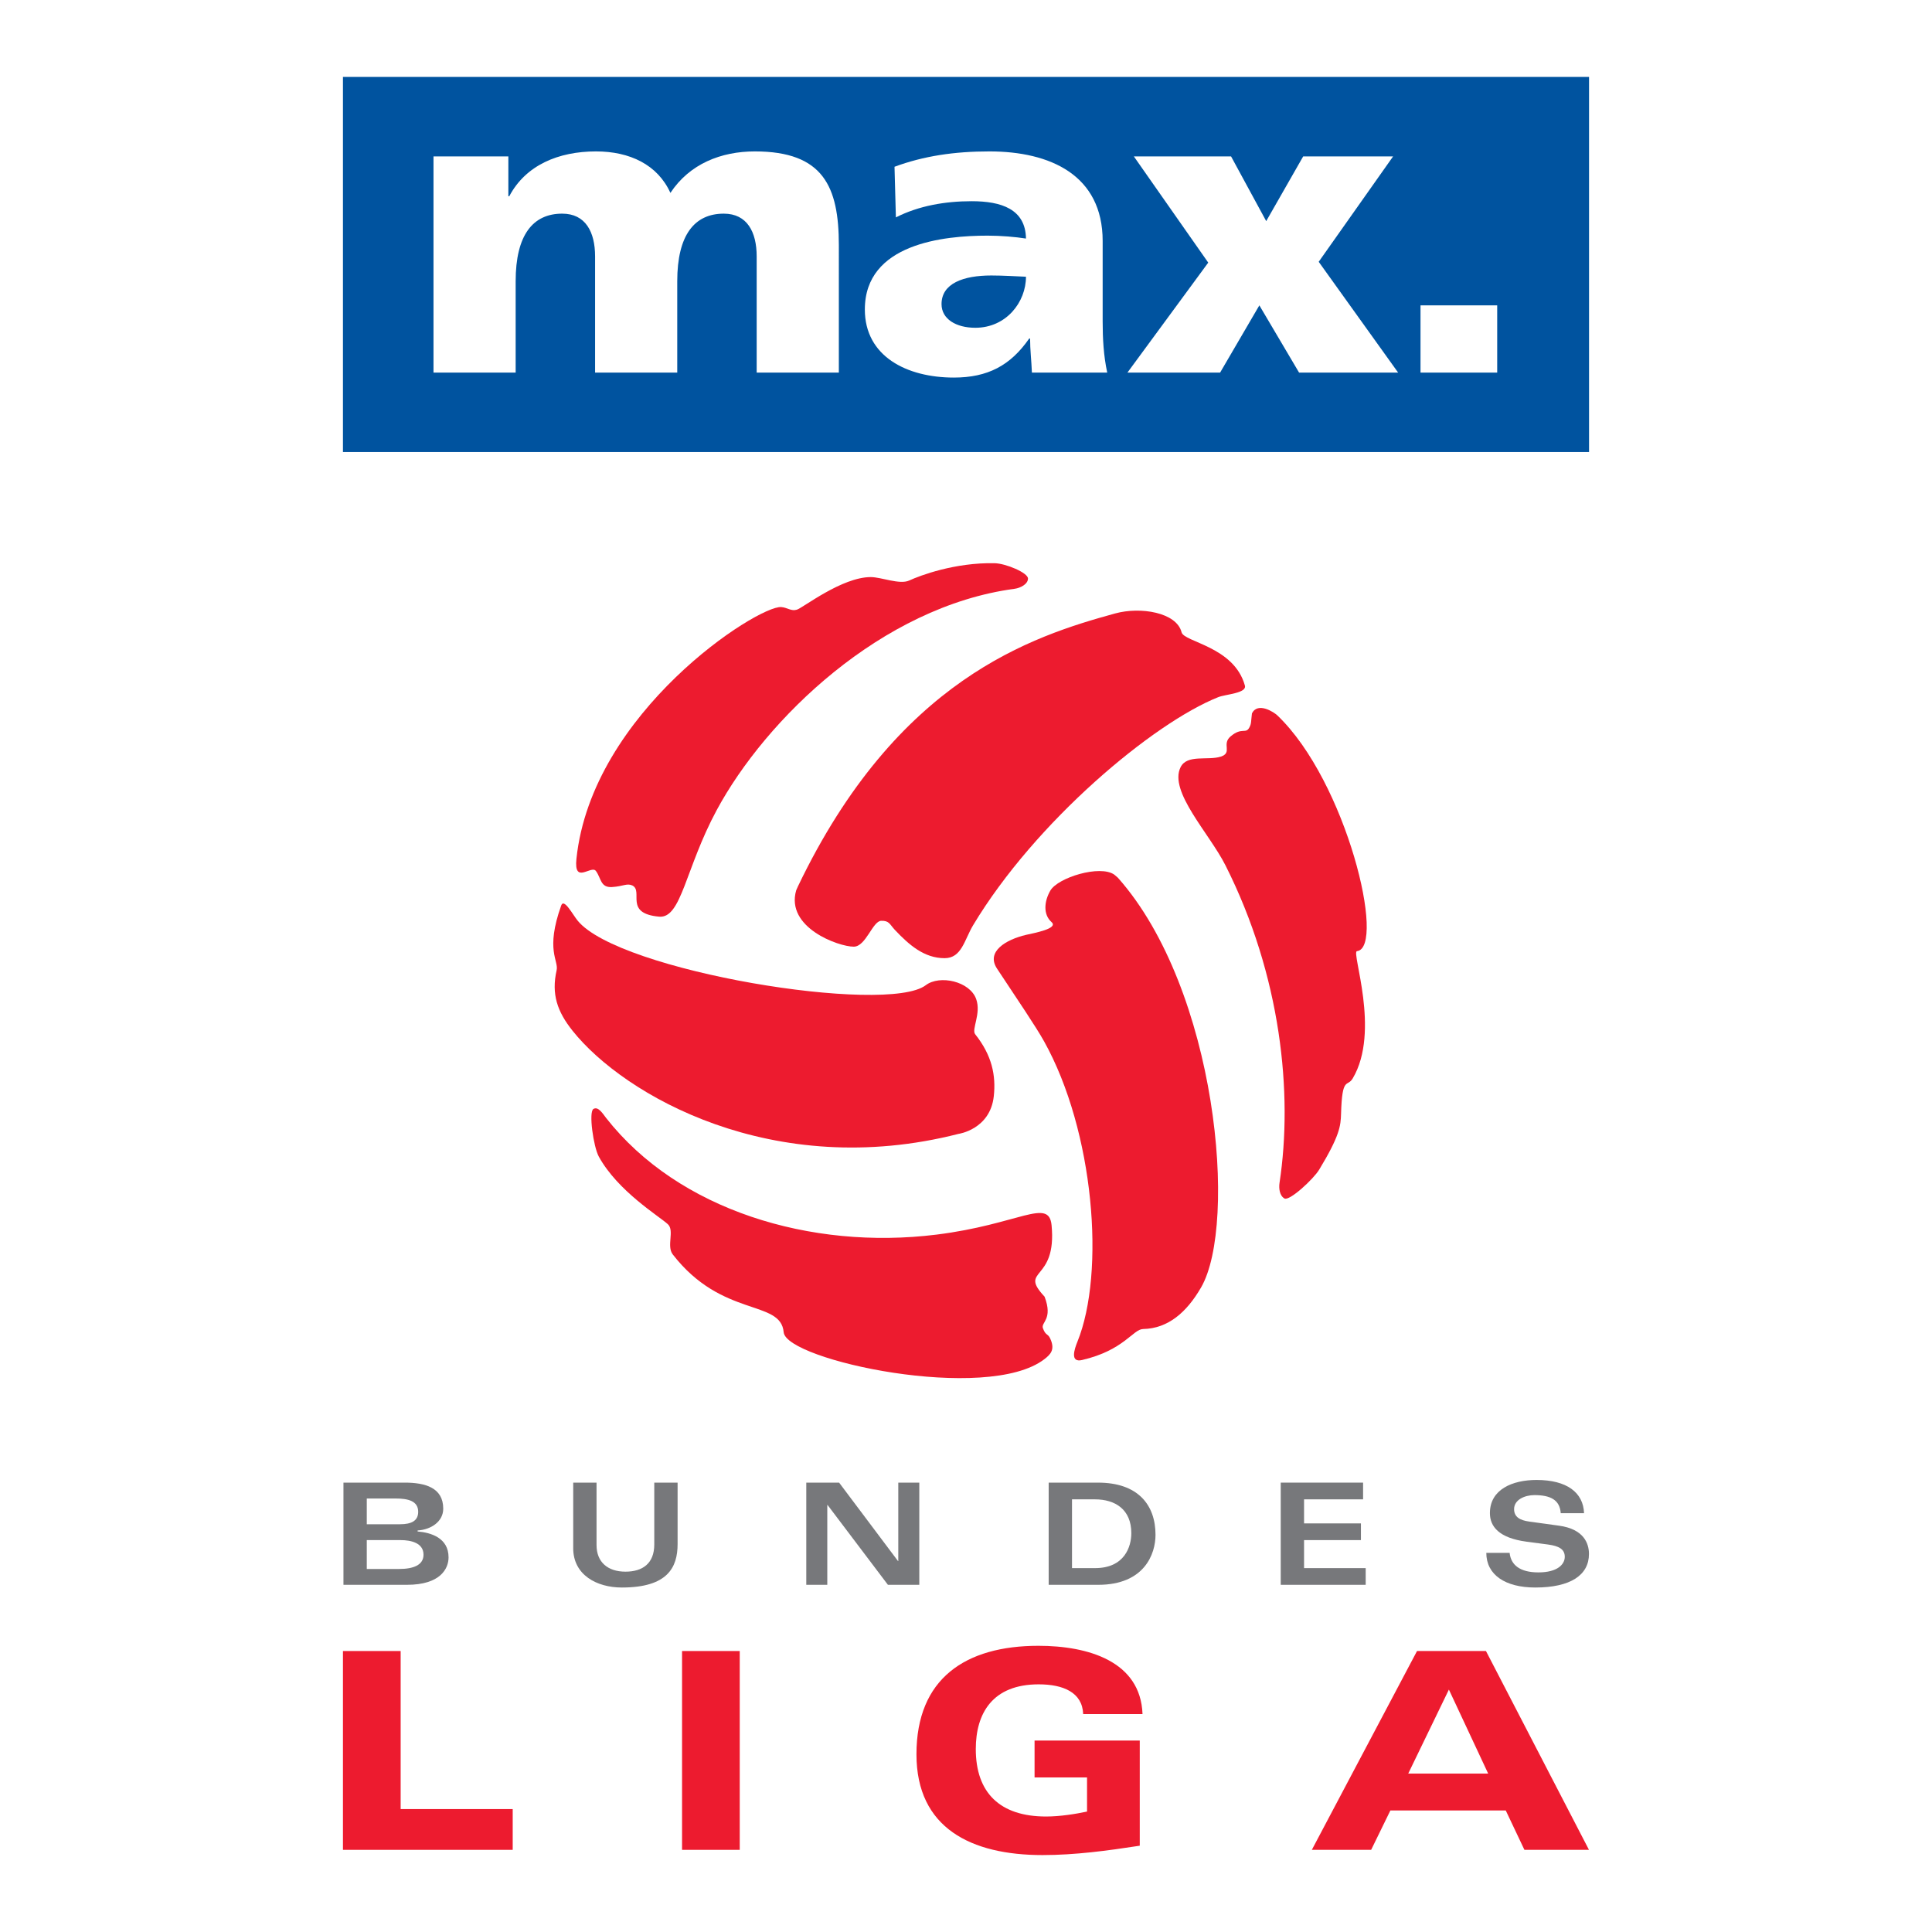
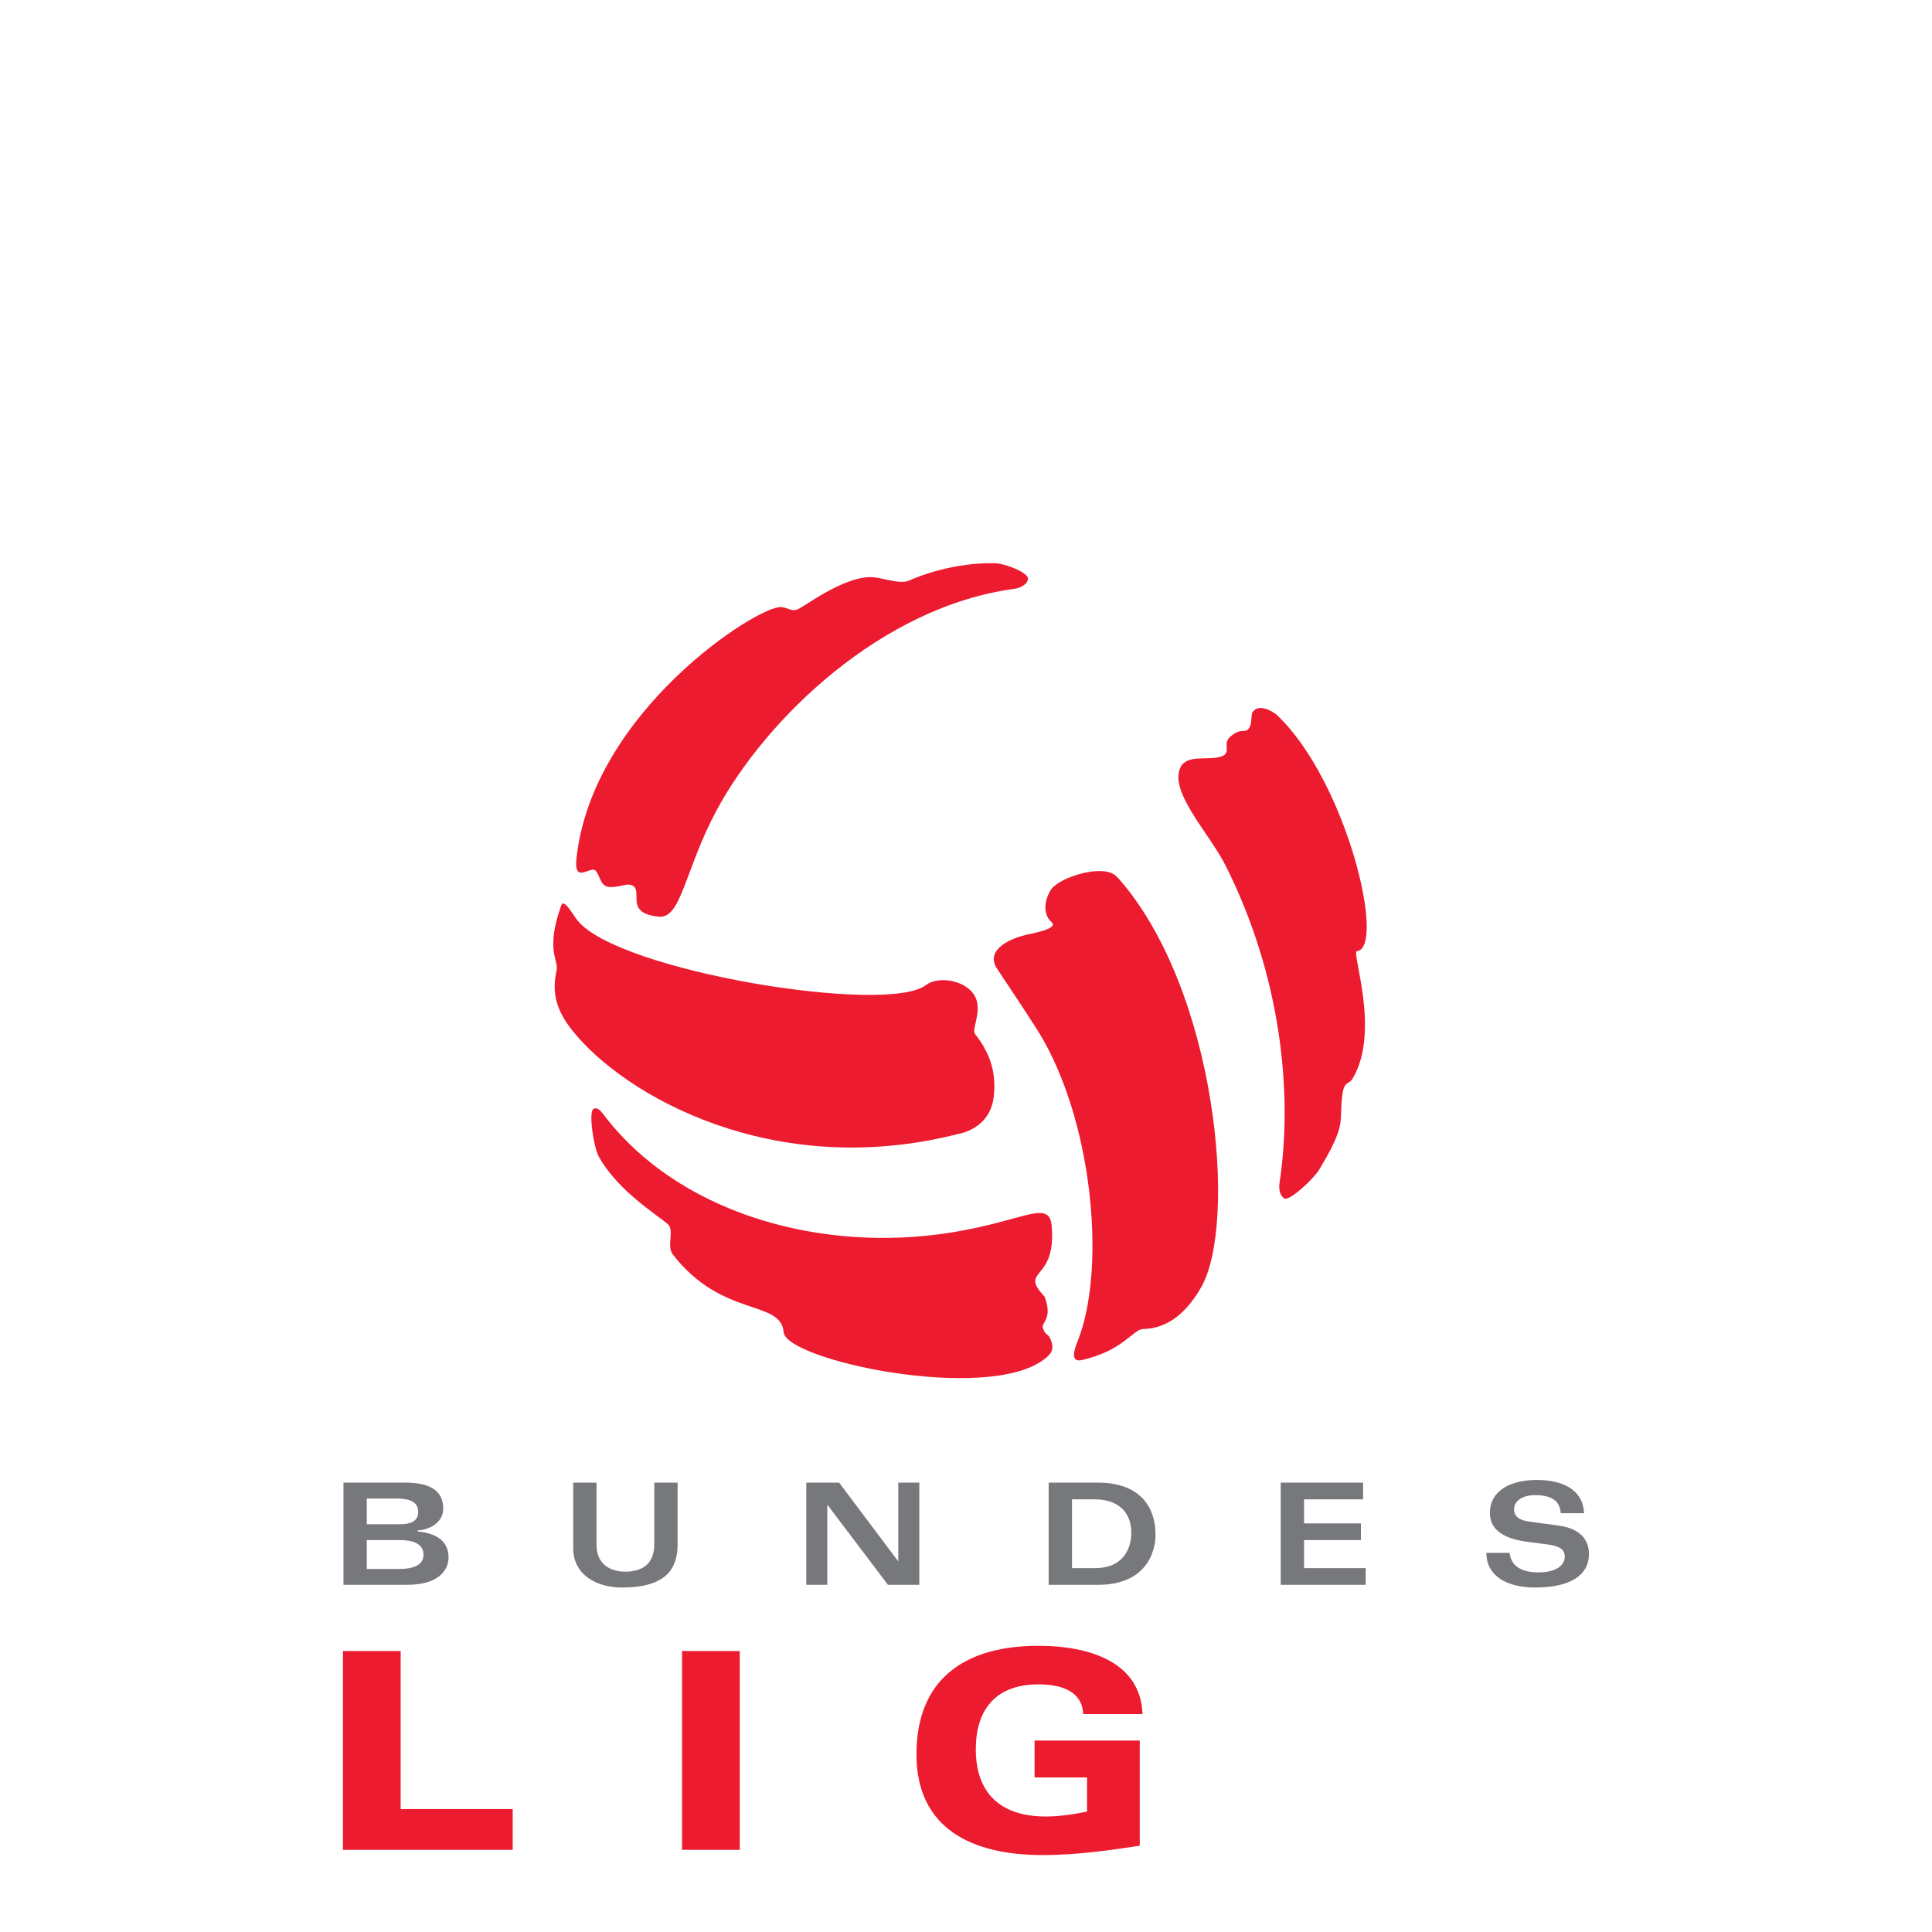
<svg xmlns="http://www.w3.org/2000/svg" version="1.0" id="Layer_1" x="0px" y="0px" width="192.756px" height="192.756px" viewBox="0 0 192.756 192.756" enable-background="new 0 0 192.756 192.756" xml:space="preserve">
  <g>
    <polygon fill-rule="evenodd" clip-rule="evenodd" fill="#FFFFFF" points="0,0 192.756,0 192.756,192.756 0,192.756 0,0  " />
    <path fill-rule="evenodd" clip-rule="evenodd" fill="#ED1B2F" d="M57.511,85.685c-0.274,2.617,1.476,0.587,1.942,1.212   c0.534,0.716,0.437,1.679,1.613,1.604c1.132-0.072,1.468-0.403,2.022-0.158c1.143,0.571-0.873,2.793,2.674,3.113   c2.228,0.202,2.599-4.794,5.743-10.63c4.888-9.071,16.415-20.312,29.743-22.086c0.552-0.074,1.314-0.461,1.314-1.019   c0-0.578-2.214-1.506-3.328-1.53c-3.961-0.083-7.445,1.229-8.518,1.725c-0.956,0.441-2.784-0.34-3.836-0.34   c-2.889,0-6.748,3.058-7.377,3.252c-0.572,0.177-0.963-0.22-1.561-0.262C75.607,60.404,59.05,71.007,57.511,85.685L57.511,85.685z" />
-     <path fill-rule="evenodd" clip-rule="evenodd" fill="#ED1B2F" d="M121.542,69.556c0.745-0.297,2.876-0.387,2.66-1.163   c-1.085-3.902-6.068-4.32-6.316-5.31c-0.494-1.977-4.085-2.579-6.637-1.877c-8.252,2.27-21.746,6.553-31.649,27.251l-0.164,0.371   c-1.076,3.726,4.233,5.622,5.74,5.622c1.217,0,1.881-2.558,2.741-2.581c0.804-0.021,0.831,0.331,1.367,0.909   c1.403,1.485,2.916,2.82,4.958,2.82c1.712,0,1.974-1.836,2.847-3.29C103.311,81.95,115.057,72.139,121.542,69.556L121.542,69.556z" />
    <path fill-rule="evenodd" clip-rule="evenodd" fill="#ED1B2F" d="M104.192,135.609c0.639-0.49,1.019-0.928,0.674-1.859   c-0.3-0.814-0.506-0.385-0.814-1.232c-0.217-0.598,1.032-0.873,0.165-3.15c-2.648-2.844,1.252-1.408,0.699-7.123   c-0.269-2.783-3.259-0.088-11.495,0.934c-12.541,1.557-25.736-2.451-32.942-11.631c-0.343-0.438-0.787-1.188-1.27-0.908   c-0.5,0.287-0.001,3.779,0.535,4.756c1.91,3.473,6.025,5.943,6.891,6.748c0.681,0.633-0.158,2.178,0.486,3.01   c4.936,6.369,10.78,4.465,11.067,7.766C78.434,135.715,98.475,140.004,104.192,135.609L104.192,135.609z" />
    <path fill-rule="evenodd" clip-rule="evenodd" fill="#ED1B2F" d="M57.623,91.842c-0.504-0.625-1.36-2.26-1.631-1.502   c-1.605,4.482-0.234,5.475-0.459,6.471c-0.536,2.373,0.065,4.115,1.592,6.029c5.137,6.441,20.016,15.008,38.501,10.289   c0,0,3.167-0.438,3.526-3.768c0.222-2.057-0.177-4.066-1.859-6.176c-0.388-0.486,0.618-2.045,0.103-3.502   c-0.627-1.777-3.638-2.447-5.032-1.389C88.462,101.26,61.727,96.923,57.623,91.842L57.623,91.842z" />
    <path fill-rule="evenodd" clip-rule="evenodd" fill="#ED1B2F" d="M127.429,71.363c-0.312-0.296-1.923-1.364-2.521-0.194   c-0.108,0.86-0.043,1.004-0.26,1.412c-0.367,0.694-0.742-0.074-1.875,0.892c-0.917,0.782,0.227,1.611-0.964,2.011   c-1.304,0.425-3.37-0.254-4.022,1.058c-1.204,2.417,2.866,6.596,4.479,9.796c5.553,11.017,6.745,22.759,5.393,31.675   c-0.083,0.551,0.005,1.279,0.487,1.557c0.5,0.289,2.894-1.924,3.471-2.877c2.052-3.389,2.146-4.373,2.18-5.555   c0.105-3.82,0.622-2.635,1.16-3.539c2.807-4.715-0.168-12.634,0.426-12.702C138.31,94.562,134.363,77.965,127.429,71.363   L127.429,71.363z" />
    <path fill-rule="evenodd" clip-rule="evenodd" fill="#ED1B2F" d="M107.493,133.867c-0.302,0.744-0.758,2.109,0.467,1.822   c4.197-0.98,5.069-3.072,6.09-3.092c2.49-0.051,4.348-1.67,5.78-4.145c3.668-6.332,1.614-29.711-8.295-40.878l-0.361-0.311   c-1.43-1.005-5.63,0.291-6.383,1.595c-0.608,1.054-0.741,2.373,0.125,3.143c0.725,0.644-1.791,1.098-2.56,1.273   c-1.988,0.472-4.008,1.661-2.883,3.365c2.092,3.166,3.865,5.768,4.691,7.248C109.173,112.877,110.294,126.963,107.493,133.867   L107.493,133.867z" />
    <path fill-rule="evenodd" clip-rule="evenodd" fill="#77787B" d="M34.267,158.117h6.335c3.348,0,4.151-1.623,4.151-2.738   c0-1.936-1.738-2.471-3.088-2.584v-0.1c1.35-0.084,2.557-0.889,2.557-2.174c0-2.104-1.81-2.6-3.85-2.6h-6.105V158.117   L34.267,158.117z M36.594,153.656h3.376c1.034,0,2.284,0.283,2.284,1.455c0,1.043-1.02,1.426-2.442,1.426h-3.218V153.656v-4.15   h2.874c1.207,0,2.255,0.225,2.255,1.326c0,0.902-0.675,1.242-1.811,1.242h-3.318v-2.568V153.656L36.594,153.656z" />
    <path fill-rule="evenodd" clip-rule="evenodd" fill="#77787B" d="M57.189,154.461c0,2.668,2.341,3.926,4.855,3.926   c4.568,0,5.56-2.006,5.56-4.336v-6.129h-2.327v6.172c0,1.879-1.149,2.711-2.873,2.711c-1.781,0-2.887-0.961-2.887-2.654v-6.229   h-2.327V154.461L57.189,154.461z" />
    <polygon fill-rule="evenodd" clip-rule="evenodd" fill="#77787B" points="80.443,158.117 82.539,158.117 82.539,150.154    82.568,150.154 88.587,158.117 91.719,158.117 91.719,147.922 89.622,147.922 89.622,155.746 89.593,155.746 83.718,147.922    80.443,147.922 80.443,158.117  " />
    <path fill-rule="evenodd" clip-rule="evenodd" fill="#77787B" d="M106.954,149.59h2.283c2.04,0,3.635,1.016,3.635,3.375   c0,1.326-0.66,3.486-3.62,3.486h-2.298V149.59L106.954,149.59z M104.627,158.117h4.941c4.611,0,5.718-3.078,5.718-4.984   c0-2.992-1.753-5.211-5.732-5.211h-4.927V158.117L104.627,158.117z" />
    <polygon fill-rule="evenodd" clip-rule="evenodd" fill="#77787B" points="135.996,147.922 127.779,147.922 127.779,158.117    136.255,158.117 136.255,156.451 130.106,156.451 130.106,153.656 135.78,153.656 135.78,151.99 130.106,151.99 130.106,149.59    135.996,149.59 135.996,147.922  " />
    <path fill-rule="evenodd" clip-rule="evenodd" fill="#77787B" d="M148.289,154.928c0,2.188,1.882,3.459,4.884,3.459   c3.52,0,5.358-1.242,5.358-3.348c0-1.059-0.517-2.484-2.988-2.822l-2.974-0.41c-0.919-0.127-1.508-0.453-1.508-1.242   c0-0.934,1.062-1.398,2.025-1.398c1.608,0,2.542,0.48,2.628,1.807h2.327c-0.071-2.061-1.709-3.318-4.74-3.318   c-2.413,0-4.653,0.947-4.653,3.305c0,1.342,0.904,2.484,3.647,2.852l2.141,0.283c1.149,0.154,1.681,0.494,1.681,1.229   s-0.704,1.553-2.629,1.553c-1.838,0-2.743-0.734-2.873-1.947H148.289L148.289,154.928z" />
    <polygon fill-rule="evenodd" clip-rule="evenodd" fill="#ED1B2F" points="34.217,184.559 51.153,184.559 51.153,180.492    39.973,180.492 39.973,164.723 34.217,164.723 34.217,184.559  " />
    <polygon fill-rule="evenodd" clip-rule="evenodd" fill="#ED1B2F" points="68.049,184.559 73.804,184.559 73.804,164.723    68.049,164.723 68.049,184.559  " />
    <path fill-rule="evenodd" clip-rule="evenodd" fill="#ED1B2F" d="M103.221,177.334h5.233v3.406   c-1.15,0.246-2.713,0.494-4.083,0.494c-4.604,0-7.016-2.363-7.016-6.73c0-3.572,1.672-6.457,6.275-6.457   c2.439,0,4.357,0.797,4.439,2.967h5.92c-0.192-5.273-5.427-6.812-10.387-6.812c-7.289,0-12.167,3.27-12.167,10.824   c0,7.363,5.453,10.055,12.578,10.055c3.261,0,6.495-0.439,9.701-0.934v-10.494h-10.495V177.334L103.221,177.334z" />
-     <path fill-rule="evenodd" clip-rule="evenodd" fill="#ED1B2F" d="M148.475,176.949H140.5l4.056-8.379L148.475,176.949   L148.475,176.949z M130.882,184.559h5.918l1.919-3.93h11.51l1.863,3.93h6.44l-10.277-19.836h-6.878L130.882,184.559   L130.882,184.559z" />
-     <polygon fill-rule="evenodd" clip-rule="evenodd" fill="#00539F" points="34.217,7.675 158.539,7.675 158.539,45.101    34.217,45.101 34.217,7.675  " />
-     <path fill-rule="evenodd" clip-rule="evenodd" fill="#FFFFFF" d="M43.249,37.174h8.198v-9.109c0-4.637,1.73-6.749,4.645-6.749   c2.323,0,3.28,1.822,3.28,4.265v11.593h8.197v-9.109c0-4.637,1.73-6.749,4.645-6.749c2.323,0,3.28,1.822,3.28,4.265v11.593h8.198   V24.463c0-5.838-1.549-9.357-8.38-9.357c-3.37,0-6.513,1.242-8.425,4.14c-1.275-2.815-4.053-4.14-7.424-4.14   c-3.735,0-7.014,1.366-8.653,4.473h-0.091v-3.976h-7.469V37.174L43.249,37.174z" />
    <path fill-rule="evenodd" clip-rule="evenodd" fill="#FFFFFF" d="M110.468,37.174c-0.364-1.698-0.455-3.396-0.455-5.093v-8.032   c0-6.583-5.237-8.943-11.294-8.943c-3.507,0-6.559,0.456-9.473,1.532l0.137,5.051c2.277-1.16,4.918-1.615,7.559-1.615   c2.961,0,5.375,0.787,5.42,3.726c-1.047-0.165-2.505-0.29-3.825-0.29c-4.372,0-12.251,0.787-12.251,7.37   c0,4.678,4.19,6.79,8.88,6.79c3.371,0,5.648-1.201,7.515-3.892h0.091c0,1.118,0.136,2.235,0.182,3.396H110.468L110.468,37.174z    M93.937,30.342c0-2.07,2.186-2.857,4.964-2.857c1.229,0,2.414,0.083,3.461,0.124c0,2.526-1.958,5.093-5.055,5.093   C95.394,32.702,93.937,31.833,93.937,30.342L93.937,30.342z" />
    <polygon fill-rule="evenodd" clip-rule="evenodd" fill="#FFFFFF" points="112.484,37.174 121.73,37.174 125.646,30.466    129.609,37.174 139.492,37.174 131.567,26.119 138.991,15.603 130.02,15.603 126.33,22.062 122.823,15.603 113.123,15.603    120.546,26.202 112.484,37.174  " />
    <polygon fill-rule="evenodd" clip-rule="evenodd" fill="#FFFFFF" points="141.725,37.174 149.376,37.174 149.376,30.466    141.725,30.466 141.725,37.174  " />
  </g>
</svg>